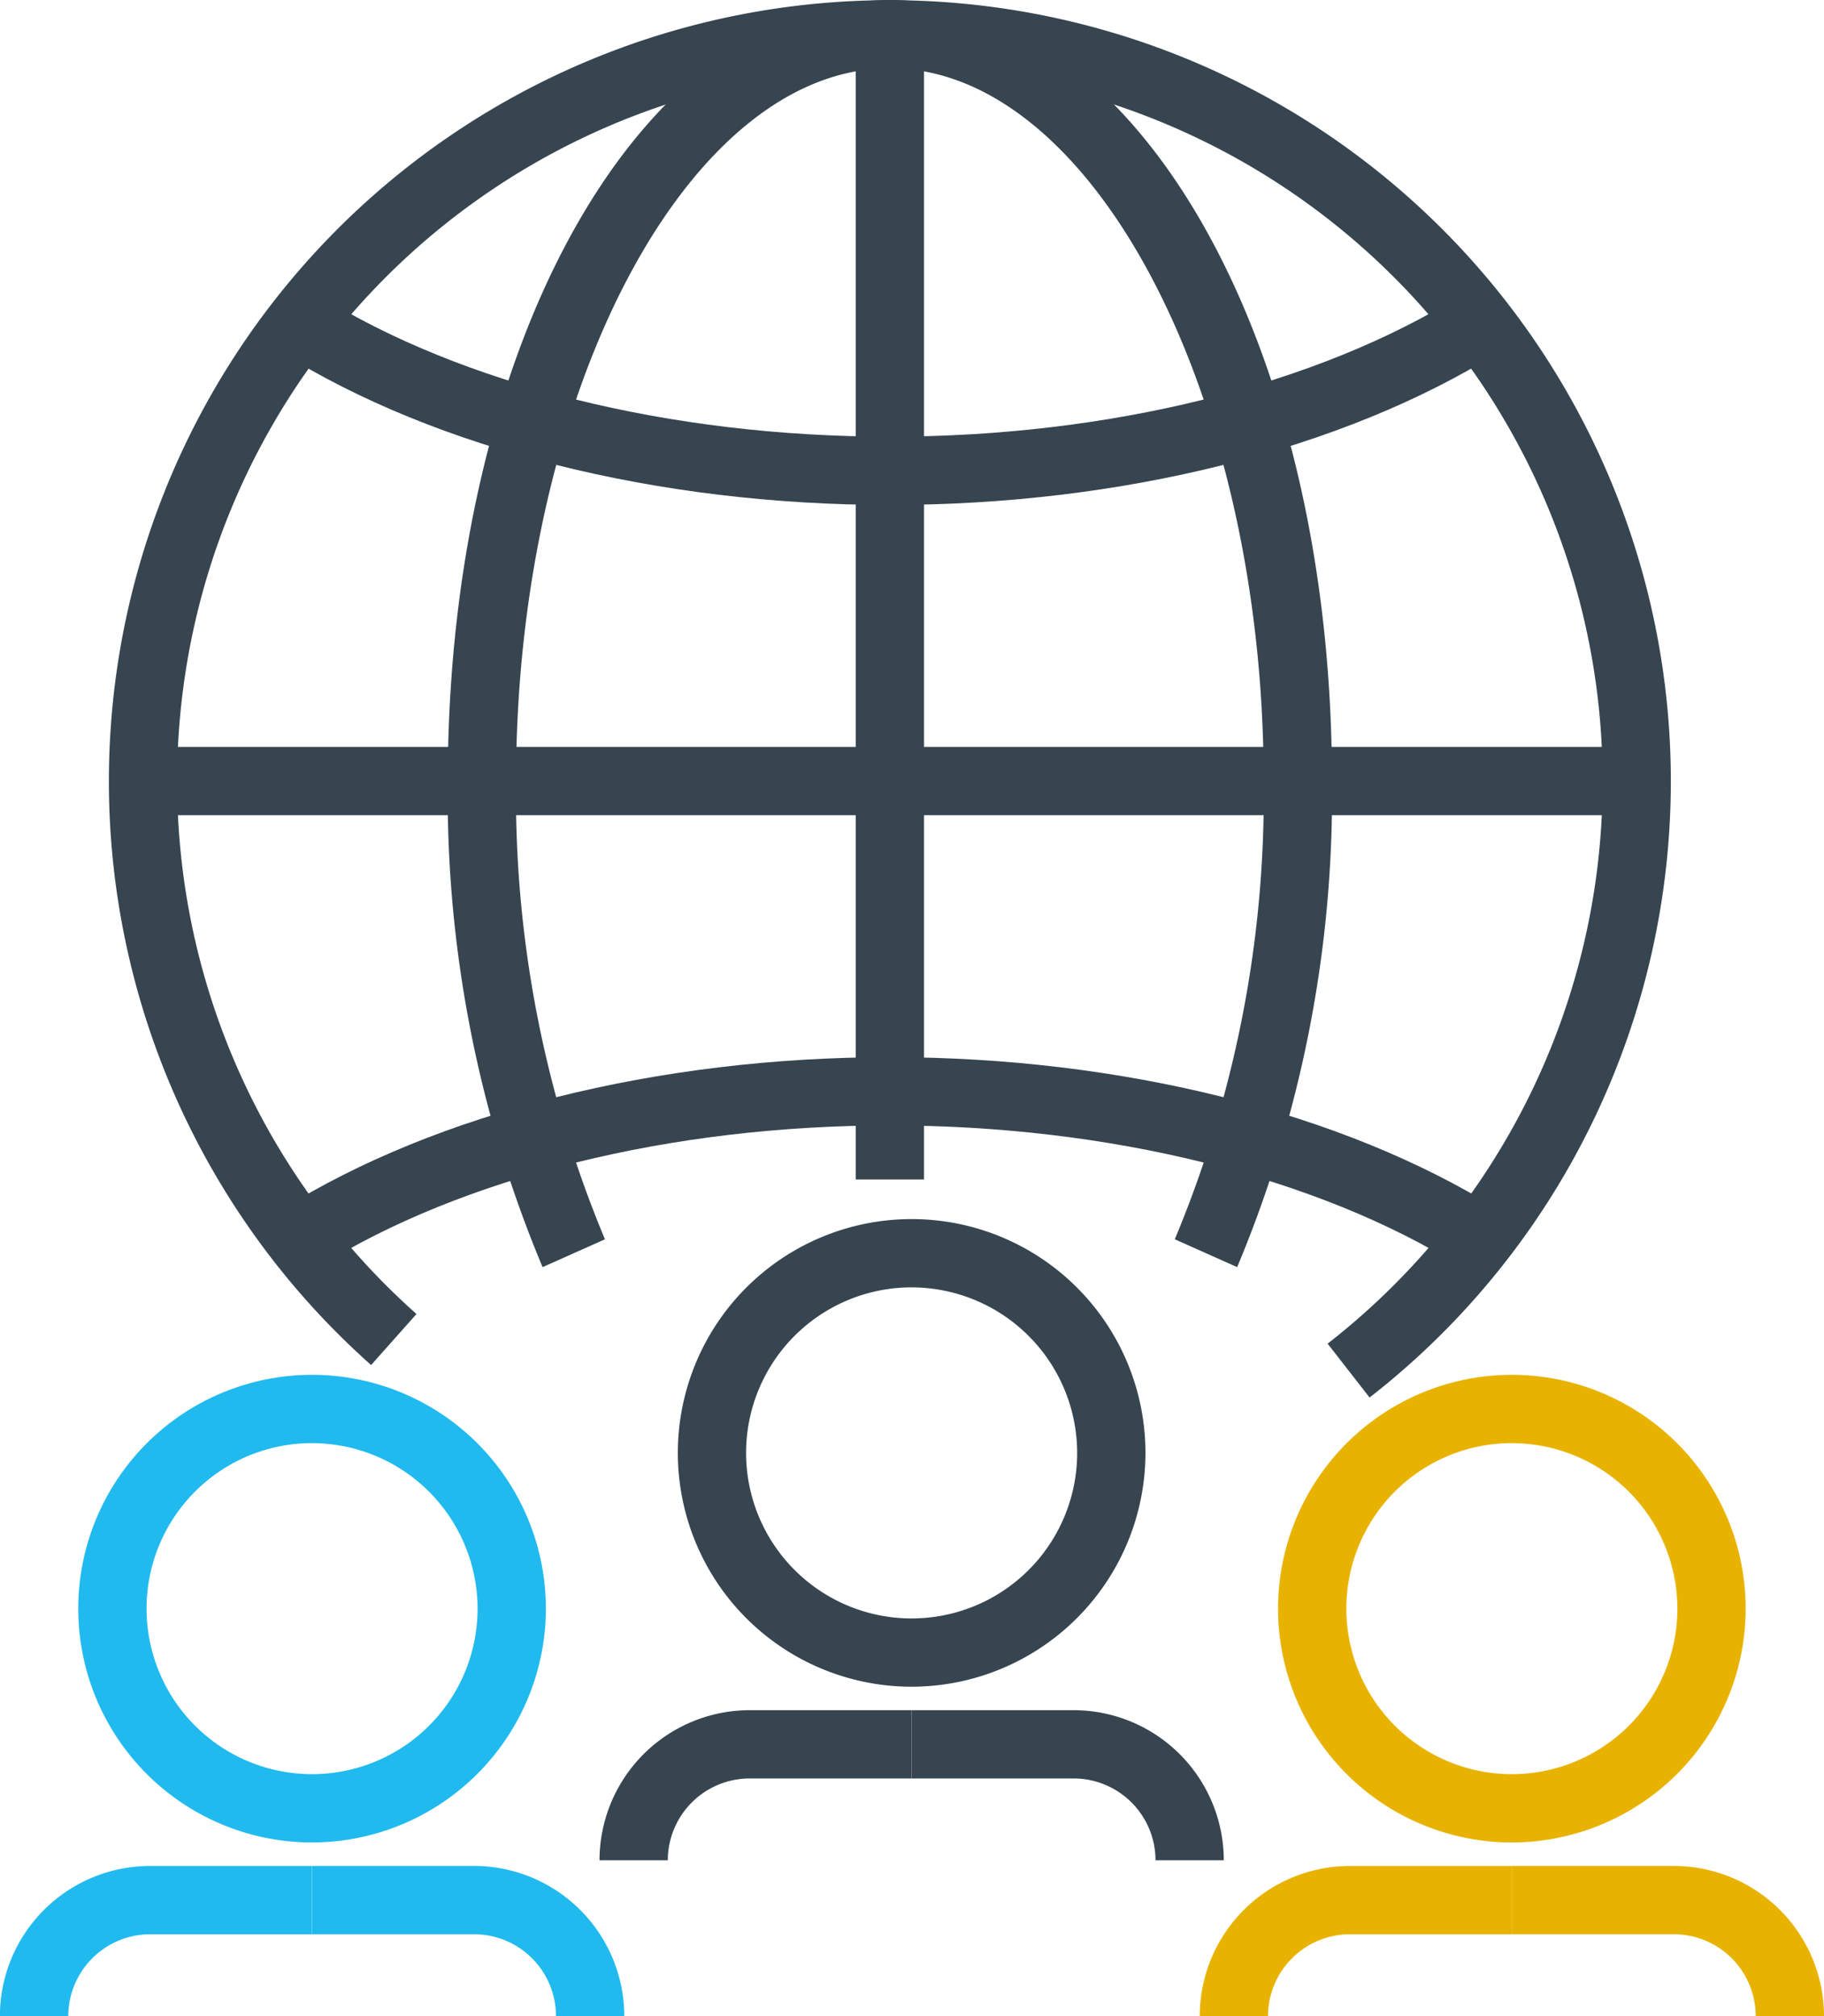
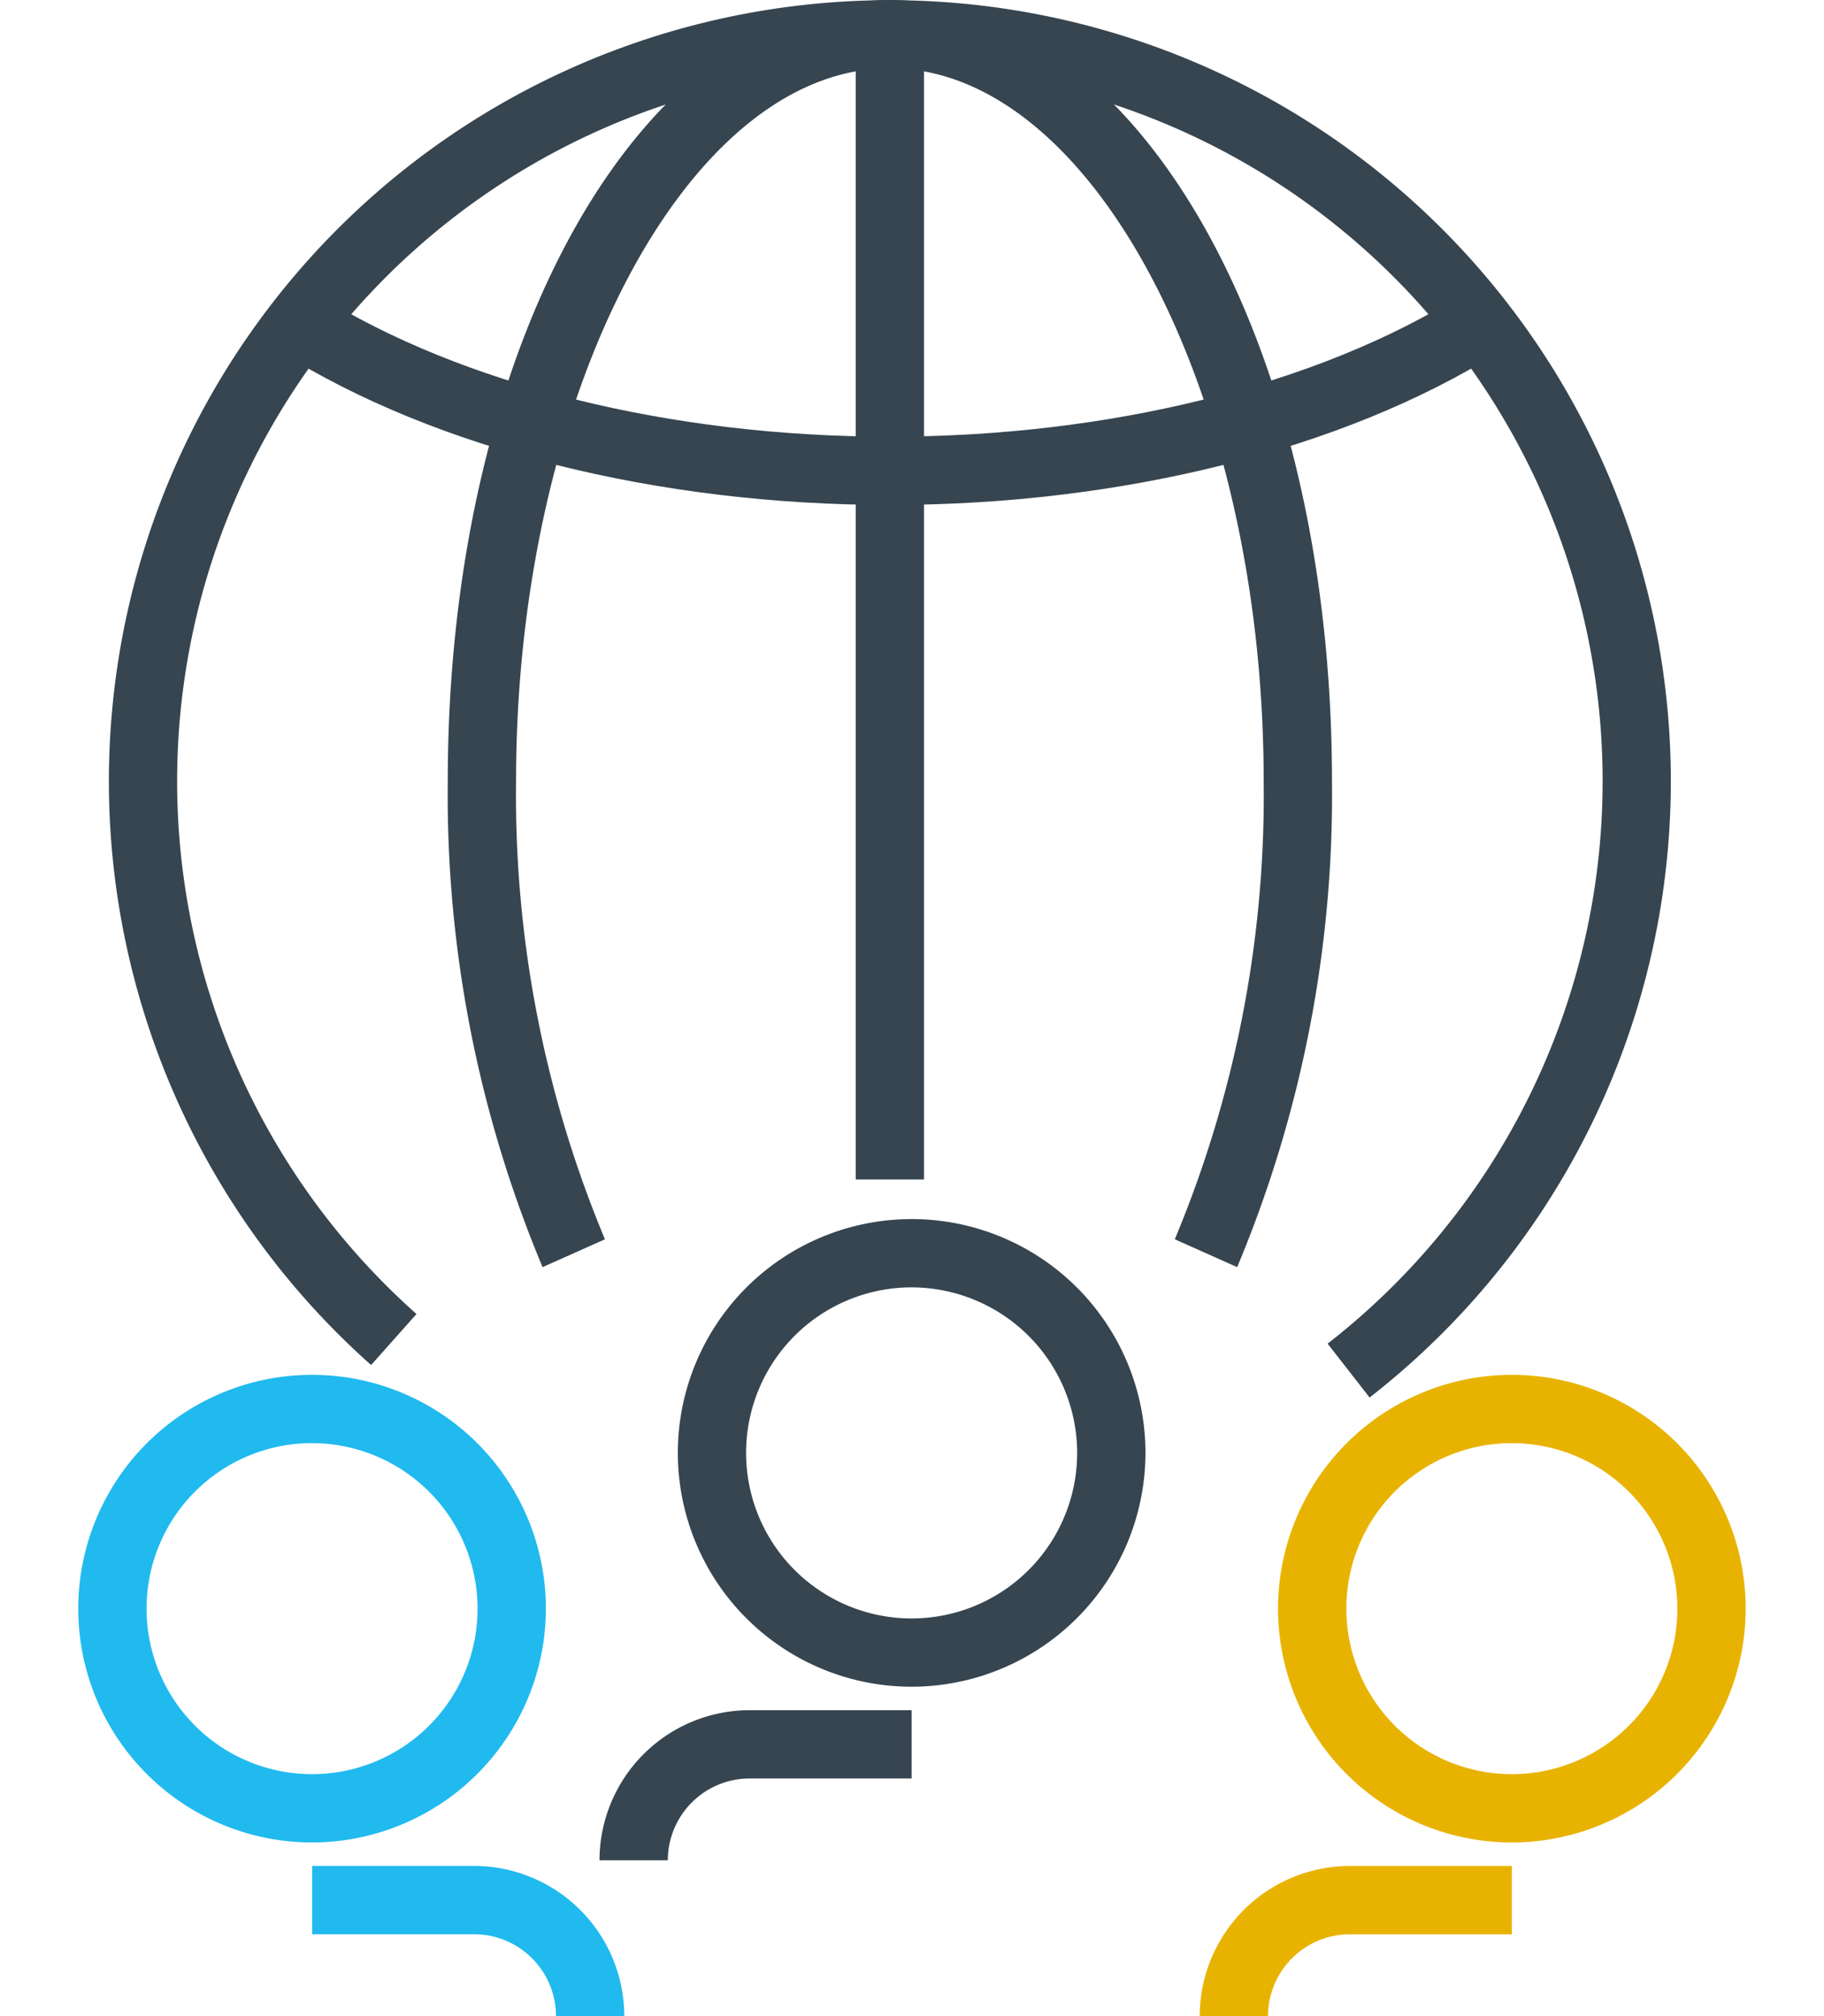
<svg xmlns="http://www.w3.org/2000/svg" width="83.038" height="91.777" viewBox="0 0 83.038 91.777">
  <g id="Group_38" data-name="Group 38" transform="translate(-300 -4057)">
    <g id="Group_15179" data-name="Group 15179" transform="translate(327.293 4112.496)">
      <g id="Group_15176" data-name="Group 15176" transform="translate(3.566 0)">
        <path id="Path_15092" data-name="Path 15092" d="M1205.177,1289.3a10.644,10.644,0,1,1,10.644-10.644A10.656,10.656,0,0,1,1205.177,1289.3Zm0-18.18a7.536,7.536,0,1,0,7.535,7.536A7.544,7.544,0,0,0,1205.177,1271.121Z" transform="translate(-1194.533 -1268.012)" fill="#364550" />
      </g>
      <g id="Group_15177" data-name="Group 15177" transform="translate(0 22.356)">
        <path id="Path_15093" data-name="Path 15093" d="M1179.289,1389.908h-3.109a6.842,6.842,0,0,1,6.835-6.834h7.375v3.108h-7.375A3.73,3.73,0,0,0,1179.289,1389.908Z" transform="translate(-1176.18 -1383.074)" fill="#364550" />
      </g>
      <g id="Group_15178" data-name="Group 15178" transform="translate(14.21 22.356)">
-         <path id="Path_15094" data-name="Path 15094" d="M1263.529,1389.908h-3.108a3.73,3.73,0,0,0-3.726-3.726h-7.375v-3.108h7.375A6.842,6.842,0,0,1,1263.529,1389.908Z" transform="translate(-1249.319 -1383.074)" fill="#364550" />
-       </g>
+         </g>
    </g>
    <g id="Group_15183" data-name="Group 15183" transform="translate(354.618 4119.588)">
      <g id="Group_15180" data-name="Group 15180" transform="translate(3.566 0)">
        <path id="Path_15095" data-name="Path 15095" d="M1345.818,1325.8a10.644,10.644,0,1,1,10.644-10.644A10.656,10.656,0,0,1,1345.818,1325.8Zm0-18.18a7.535,7.535,0,1,0,7.535,7.536A7.544,7.544,0,0,0,1345.818,1307.622Z" transform="translate(-1335.174 -1304.514)" fill="#e8b300" />
      </g>
      <g id="Group_15181" data-name="Group 15181" transform="translate(0 22.356)">
        <path id="Path_15096" data-name="Path 15096" d="M1319.93,1426.41h-3.109a6.842,6.842,0,0,1,6.834-6.834h7.375v3.109h-7.375A3.73,3.73,0,0,0,1319.93,1426.41Z" transform="translate(-1316.821 -1419.576)" fill="#e8b300" />
      </g>
      <g id="Group_15182" data-name="Group 15182" transform="translate(14.21 22.356)">
-         <path id="Path_15097" data-name="Path 15097" d="M1404.169,1426.41h-3.109a3.73,3.73,0,0,0-3.726-3.726h-7.375v-3.109h7.375A6.842,6.842,0,0,1,1404.169,1426.41Z" transform="translate(-1389.959 -1419.576)" fill="#e8b300" />
-       </g>
+         </g>
    </g>
    <g id="Group_15187" data-name="Group 15187" transform="translate(300 4119.588)">
      <g id="Group_15184" data-name="Group 15184" transform="translate(3.566 0)">
        <path id="Path_15098" data-name="Path 15098" d="M1064.7,1325.8a10.644,10.644,0,1,1,10.644-10.644A10.656,10.656,0,0,1,1064.7,1325.8Zm0-18.18a7.535,7.535,0,1,0,7.535,7.536A7.544,7.544,0,0,0,1064.7,1307.622Z" transform="translate(-1054.059 -1304.514)" fill="#20baef" />
      </g>
      <g id="Group_15185" data-name="Group 15185" transform="translate(0 22.356)">
-         <path id="Path_15099" data-name="Path 15099" d="M1038.814,1426.41H1035.7a6.842,6.842,0,0,1,6.834-6.834h7.375v3.109h-7.375A3.73,3.73,0,0,0,1038.814,1426.41Z" transform="translate(-1035.705 -1419.576)" fill="#20baef" />
-       </g>
+         </g>
      <g id="Group_15186" data-name="Group 15186" transform="translate(14.21 22.356)">
        <path id="Path_15100" data-name="Path 15100" d="M1123.052,1426.41h-3.108a3.73,3.73,0,0,0-3.726-3.726h-7.375v-3.109h7.375A6.842,6.842,0,0,1,1123.052,1426.41Z" transform="translate(-1108.842 -1419.576)" fill="#20baef" />
      </g>
    </g>
    <g id="Group_15193" data-name="Group 15193" transform="translate(304.956 4057)">
      <g id="Group_15188" data-name="Group 15188" transform="translate(0 0)">
        <path id="Path_15101" data-name="Path 15101" d="M1118.608,1046l-1.911-2.452a32.448,32.448,0,1,0-41.479-1.35l-2.066,2.323a35.554,35.554,0,1,1,45.455,1.479Z" transform="translate(-1061.213 -982.381)" fill="#364550" />
      </g>
      <g id="Group_15189" data-name="Group 15189" transform="translate(7.858 13.41)">
        <path id="Path_15102" data-name="Path 15102" d="M1129.355,1060.979c-10.55,0-20.645-2.53-27.7-6.941l1.648-2.636c6.572,4.11,16.066,6.468,26.049,6.468s19.478-2.358,26.05-6.468l1.648,2.636C1150,1058.449,1139.906,1060.979,1129.355,1060.979Z" transform="translate(-1101.658 -1051.402)" fill="#364550" />
      </g>
      <g id="Group_15190" data-name="Group 15190" transform="translate(7.858 48.124)">
-         <path id="Path_15103" data-name="Path 15103" d="M1155.405,1239.647c-6.571-4.111-16.066-6.468-26.05-6.468s-19.477,2.357-26.049,6.468l-1.648-2.636c7.052-4.411,17.148-6.94,27.7-6.94s20.646,2.53,27.7,6.941Z" transform="translate(-1101.658 -1230.07)" fill="#364550" />
-       </g>
+         </g>
      <g id="Group_15191" data-name="Group 15191" transform="translate(15.429 0)">
        <path id="Path_15104" data-name="Path 15104" d="M1176.562,1040.064l-2.839-1.267a52.43,52.43,0,0,0,4.046-20.862c0-17.588-7.793-32.447-17.018-32.447s-17.017,14.859-17.017,32.447a52.432,52.432,0,0,0,4.046,20.862l-2.839,1.267a55.593,55.593,0,0,1-4.316-22.128c0-19.938,8.841-35.555,20.126-35.555s20.127,15.618,20.127,35.555A55.593,55.593,0,0,1,1176.562,1040.064Z" transform="translate(-1140.625 -982.381)" fill="#364550" />
      </g>
      <g id="Group_15192" data-name="Group 15192" transform="translate(34.001 1.554)">
        <rect id="Rectangle_44" data-name="Rectangle 44" width="3.109" height="52.14" fill="#364550" />
      </g>
    </g>
    <g id="Group_15194" data-name="Group 15194" transform="translate(306.51 4091.001)">
-       <rect id="Rectangle_45" data-name="Rectangle 45" width="68.002" height="3.109" transform="translate(0 0)" fill="#364550" />
-     </g>
+       </g>
  </g>
</svg>